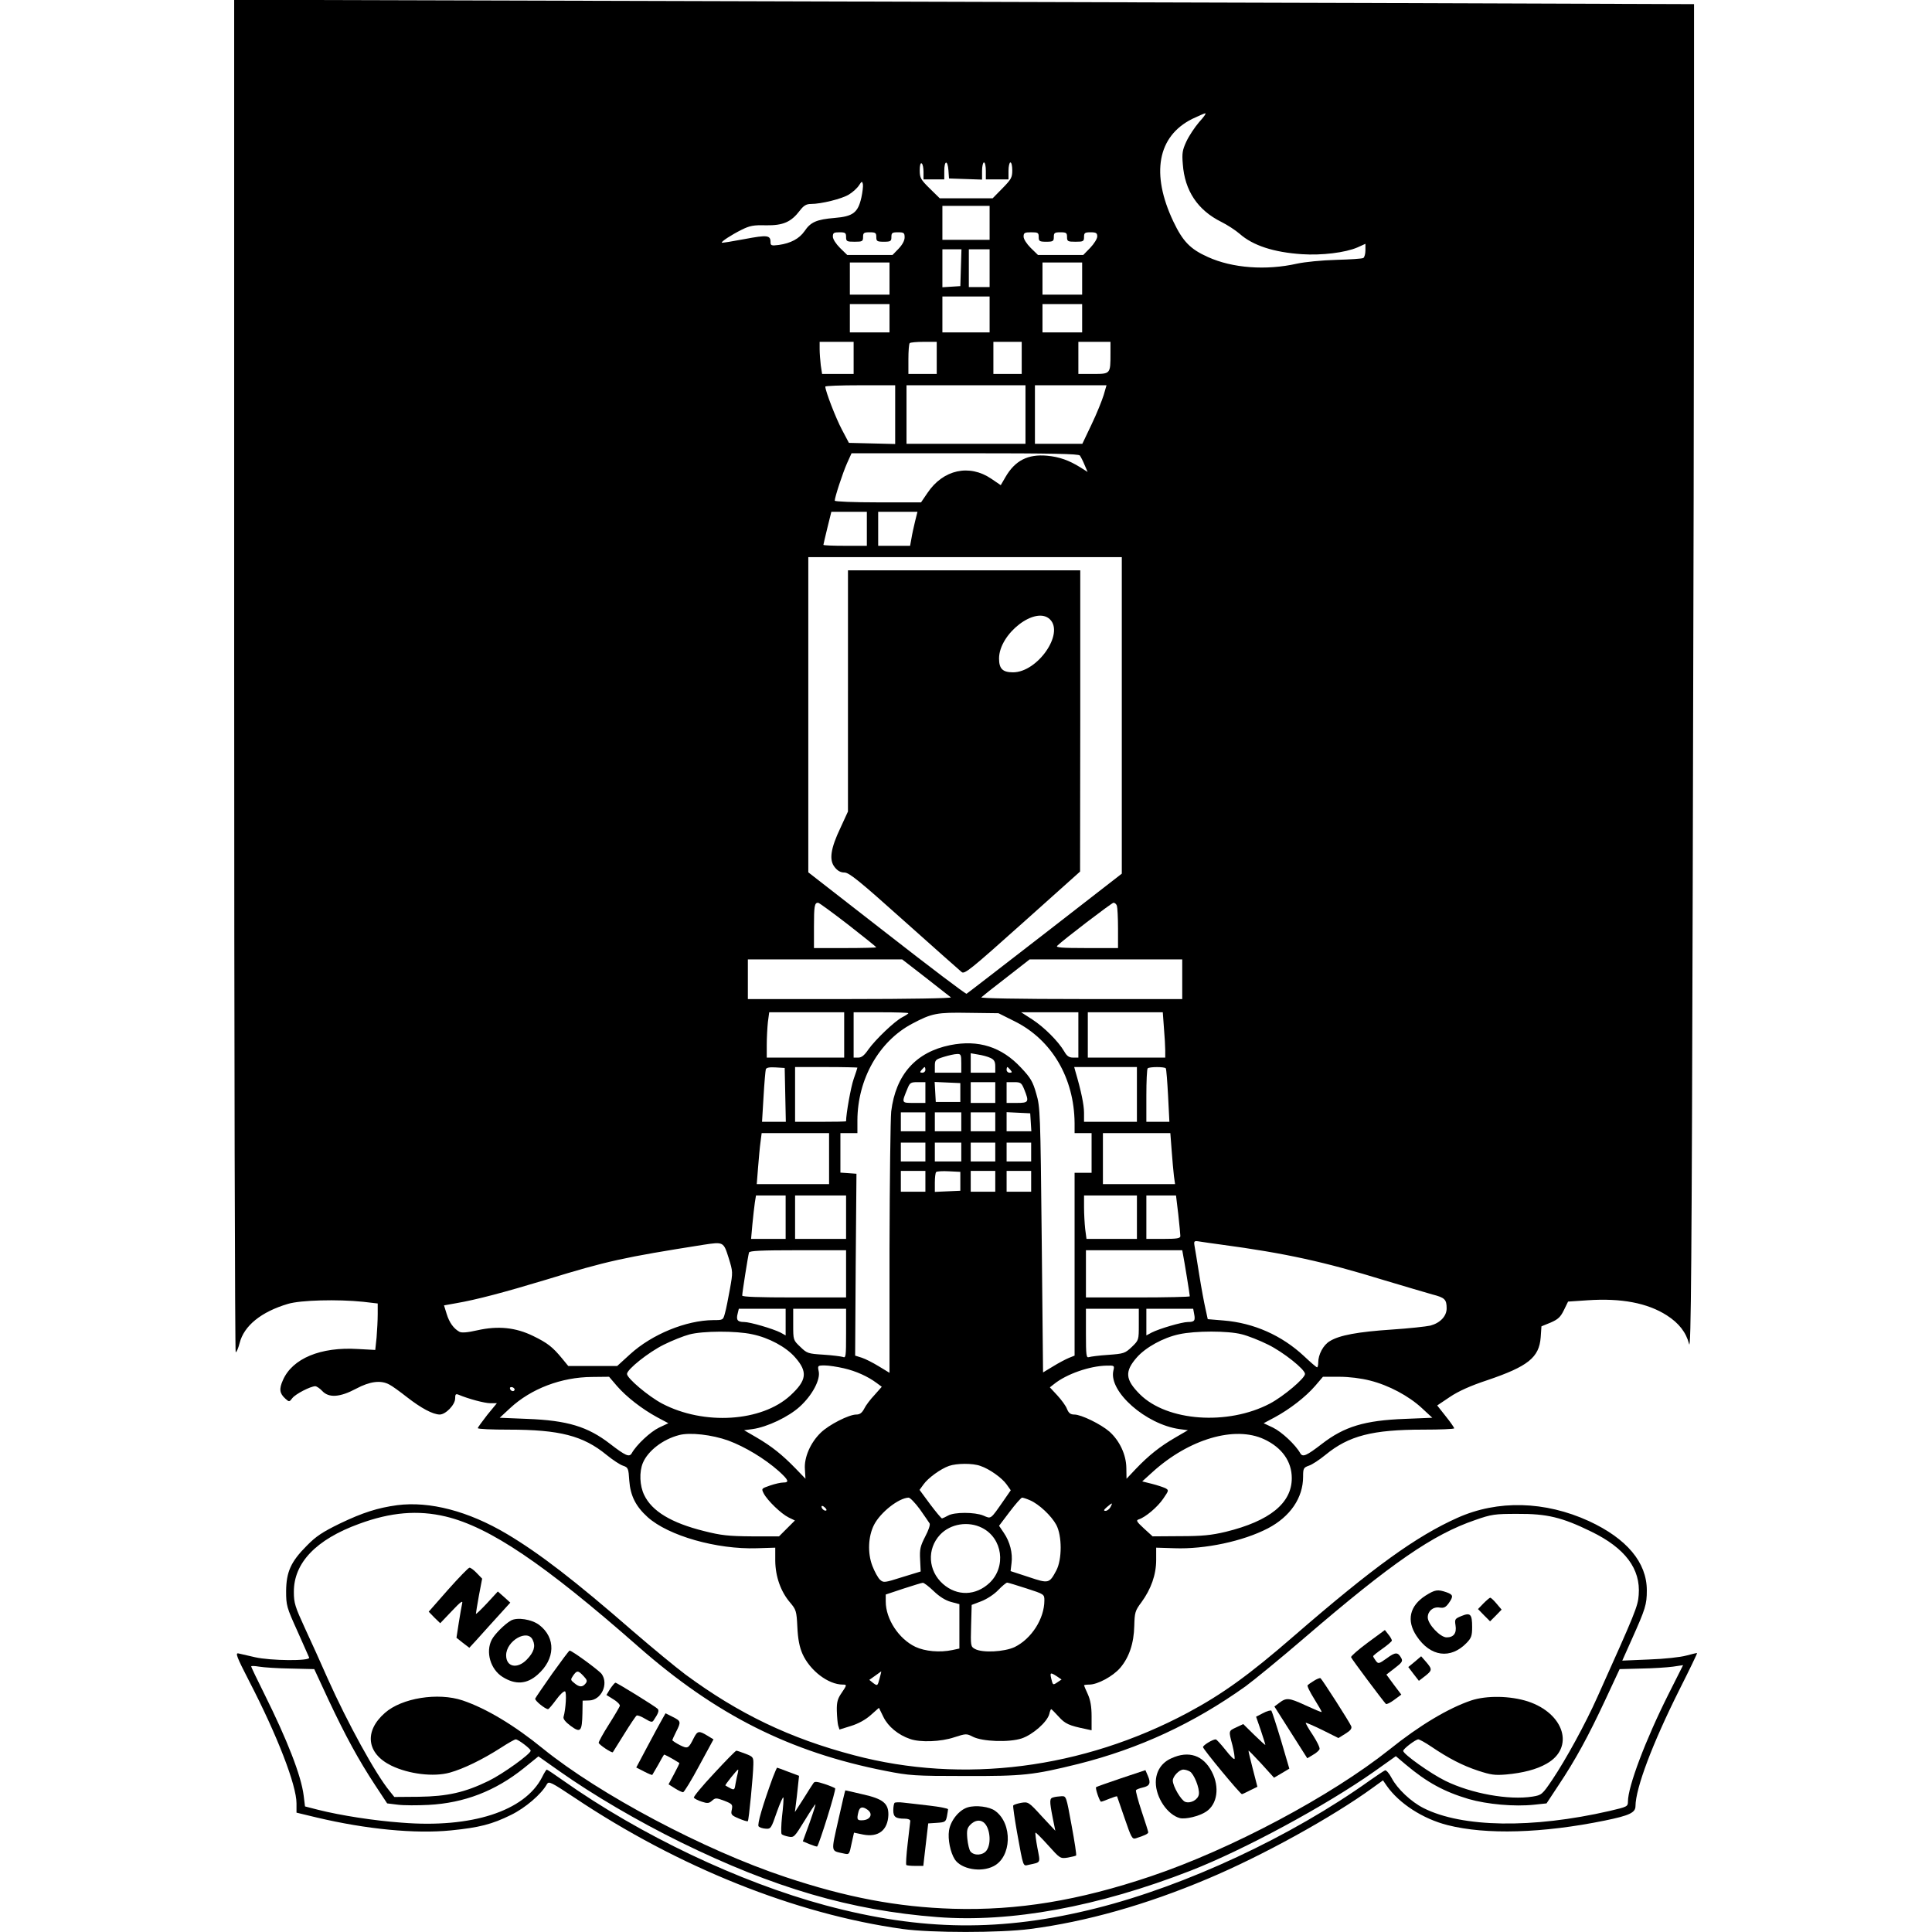
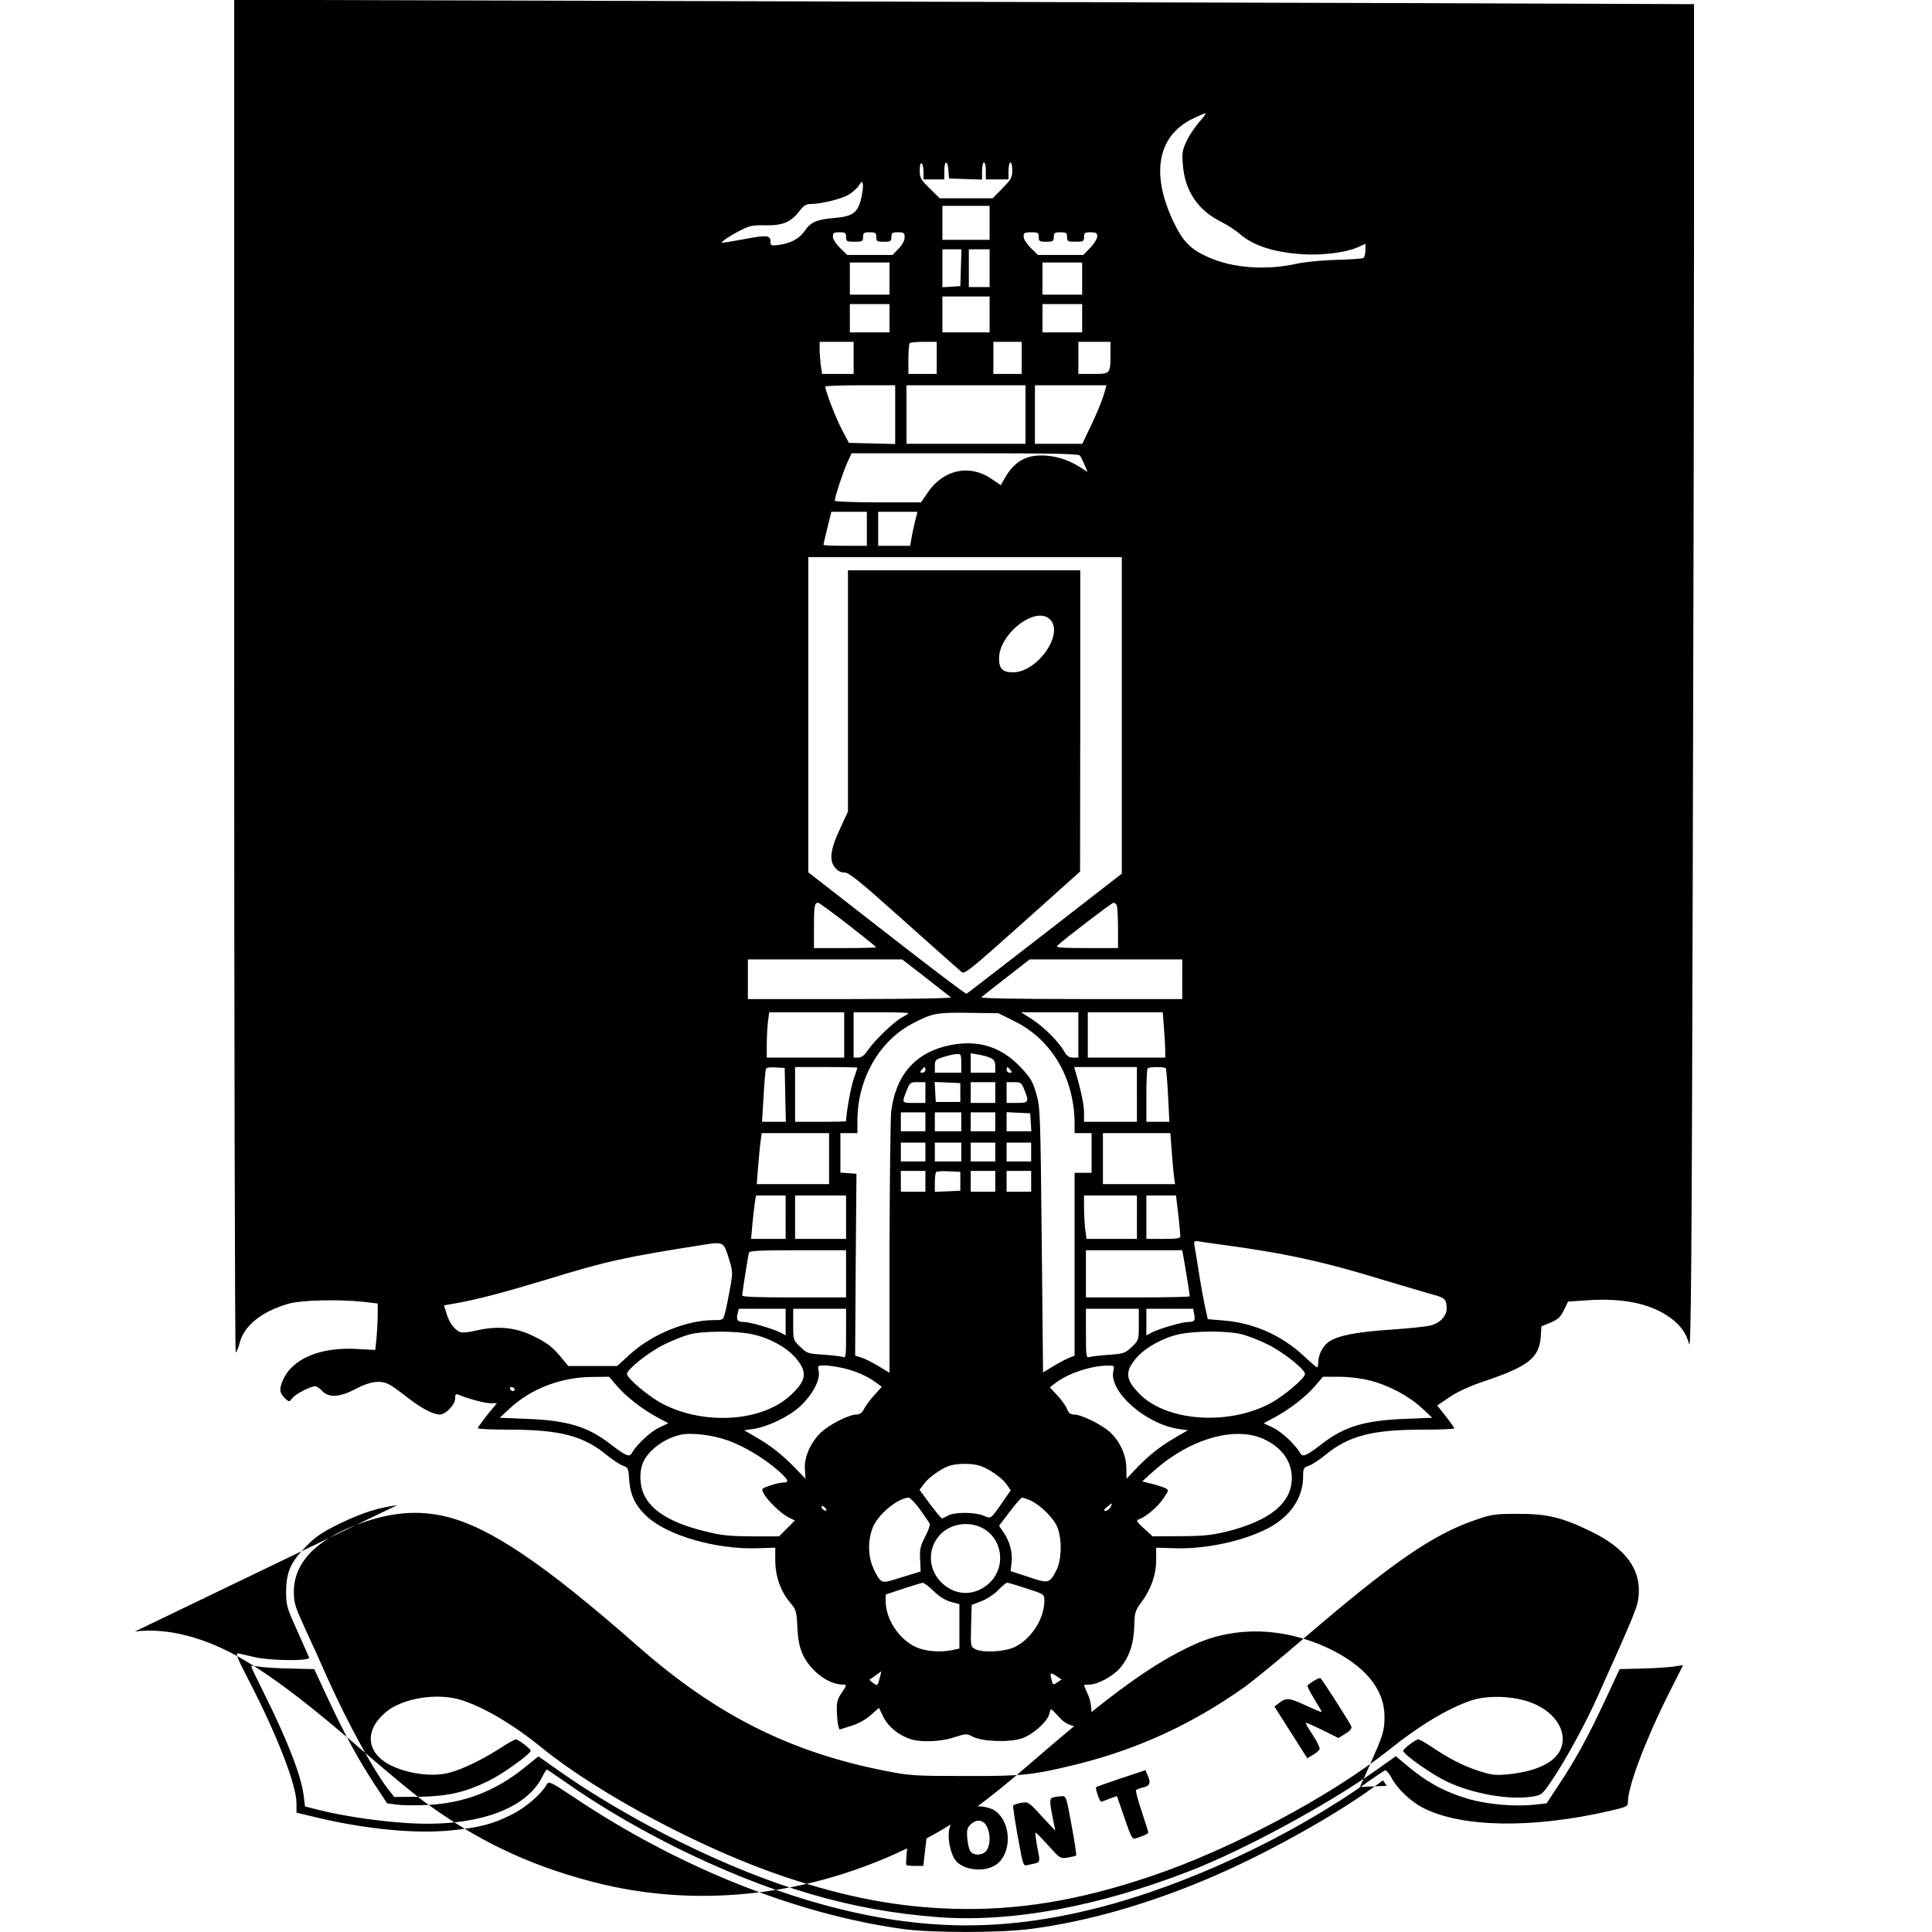
<svg xmlns="http://www.w3.org/2000/svg" version="1.0" width="1023pt" height="1023pt" viewBox="0 0 1023 1023" preserveAspectRatio="xMidYMid meet">
  <g transform="translate(0,1023) scale(0.1,-0.1)" fill="#000000" stroke="none">
    <path d="M1240 6651 c0 -1970 4 -3581 8 -3581 5 0 14 22 21 49 23 91 114 165 256 207 67 20 262 25 398 11 l77 -9 0 -56 c0 -32 -3 -87 -6 -124 l-7 -66 -93 5 c-196 12 -346 -50 -396 -165 -21 -47 -18 -70 13 -98 20 -18 21 -18 37 3 17 22 95 62 121 63 7 0 24 -11 37 -25 35 -38 94 -34 180 12 73 39 131 46 175 22 13 -6 56 -37 94 -67 76 -59 136 -91 173 -92 32 0 82 52 82 85 0 22 3 26 18 20 52 -22 138 -45 168 -45 l35 0 -51 -62 c-27 -35 -50 -66 -50 -70 0 -5 74 -8 164 -8 269 0 394 -32 518 -134 32 -26 71 -52 87 -57 27 -9 29 -14 33 -79 6 -80 34 -136 97 -193 110 -99 366 -172 579 -165 l97 3 0 -70 c1 -83 29 -163 79 -221 31 -37 34 -44 38 -129 3 -64 11 -105 27 -142 39 -88 136 -163 214 -163 22 0 22 -2 -8 -46 -20 -29 -25 -48 -24 -93 1 -31 4 -66 7 -77 l7 -22 61 19 c39 12 77 33 104 57 l44 39 24 -49 c25 -51 79 -95 141 -116 54 -19 163 -15 234 9 62 20 65 20 98 3 51 -26 192 -31 259 -9 59 20 135 87 146 129 3 14 8 26 10 26 2 0 20 -18 40 -40 34 -38 55 -47 142 -65 l32 -7 0 74 c0 51 -6 86 -20 117 -11 24 -20 45 -20 47 0 2 12 4 28 4 44 0 125 44 163 88 48 56 73 131 75 223 2 70 4 80 38 125 51 70 78 146 78 224 l0 65 97 -3 c161 -6 363 37 494 105 119 62 187 162 187 274 0 43 2 48 30 58 17 5 56 31 88 57 124 102 249 134 518 134 90 0 164 3 164 7 0 4 -20 33 -45 64 l-45 57 67 45 c46 31 111 60 199 89 215 73 274 120 282 227 l4 58 49 20 c39 17 52 29 70 66 l22 45 104 7 c177 12 316 -14 419 -80 64 -41 102 -90 118 -152 10 -39 14 438 19 2416 4 1355 7 2963 7 3571 l0 1108 -1712 6 c-942 3 -2682 8 -3865 11 l-2153 6 0 -3580z m5109 2932 c-23 -27 -53 -72 -67 -102 -21 -45 -24 -63 -19 -120 10 -141 79 -244 204 -306 32 -16 75 -44 97 -63 70 -62 180 -98 330 -108 104 -7 229 8 294 36 l42 19 0 -34 c0 -19 -5 -37 -11 -41 -6 -4 -71 -8 -144 -10 -76 -2 -165 -11 -207 -20 -164 -37 -342 -24 -472 35 -94 42 -133 83 -183 188 -120 253 -84 451 99 543 34 16 65 30 70 30 6 0 -9 -21 -33 -47z m-1459 -264 l0 -39 55 0 55 0 0 45 c0 57 18 59 22 3 l3 -43 88 -3 87 -3 0 46 c0 25 5 45 10 45 6 0 10 -20 10 -45 l0 -45 60 0 60 0 0 45 c0 25 5 45 10 45 6 0 10 -19 10 -42 0 -38 -6 -48 -52 -95 l-52 -53 -140 0 -140 0 -53 52 c-48 47 -53 57 -53 96 0 26 4 41 10 37 6 -3 10 -24 10 -46z m-329 -135 c-18 -80 -44 -100 -142 -108 -95 -8 -127 -22 -159 -70 -28 -40 -73 -64 -136 -73 -39 -5 -44 -3 -44 14 0 38 -16 40 -138 17 -64 -12 -118 -21 -120 -19 -5 5 50 41 104 68 44 22 64 26 131 24 90 -1 132 17 179 79 20 26 34 34 58 34 54 0 164 27 201 50 20 12 44 34 53 48 15 23 17 24 21 7 2 -11 -2 -43 -8 -71z m679 -134 l0 -90 -125 0 -125 0 0 90 0 90 125 0 125 0 0 -90z m-760 -75 c0 -23 4 -25 45 -25 41 0 45 2 45 25 0 22 4 25 35 25 31 0 35 -3 35 -25 0 -22 4 -25 40 -25 36 0 40 3 40 25 0 22 4 25 35 25 31 0 35 -3 35 -27 0 -17 -12 -39 -32 -60 l-32 -33 -120 0 -120 0 -38 37 c-22 22 -38 47 -38 60 0 20 5 23 35 23 31 0 35 -3 35 -25z m1020 0 c0 -22 4 -25 40 -25 36 0 40 3 40 25 0 22 4 25 35 25 31 0 35 -3 35 -25 0 -23 4 -25 45 -25 41 0 45 2 45 25 0 22 4 25 35 25 29 0 35 -4 35 -22 0 -12 -17 -39 -37 -60 l-37 -38 -120 0 -120 0 -38 37 c-22 22 -38 47 -38 60 0 20 5 23 40 23 36 0 40 -2 40 -25z m-412 -162 l-3 -98 -47 -3 -48 -3 0 100 0 101 50 0 51 0 -3 -97z m152 -3 l0 -100 -55 0 -55 0 0 100 0 100 55 0 55 0 0 -100z m-530 -55 l0 -85 -105 0 -105 0 0 85 0 85 105 0 105 0 0 -85z m1020 0 l0 -85 -105 0 -105 0 0 85 0 85 105 0 105 0 0 -85z m-490 -190 l0 -95 -125 0 -125 0 0 95 0 95 125 0 125 0 0 -95z m-530 -20 l0 -75 -105 0 -105 0 0 75 0 75 105 0 105 0 0 -75z m1020 0 l0 -75 -105 0 -105 0 0 75 0 75 105 0 105 0 0 -75z m-1210 -210 l0 -85 -84 0 -83 0 -7 46 c-3 26 -6 64 -6 85 l0 39 90 0 90 0 0 -85z m440 0 l0 -85 -75 0 -75 0 0 78 c0 43 3 82 7 85 3 4 37 7 75 7 l68 0 0 -85z m450 0 l0 -85 -75 0 -75 0 0 85 0 85 75 0 75 0 0 -85z m470 23 c0 -108 0 -108 -91 -108 l-79 0 0 85 0 85 85 0 85 0 0 -62z m-1140 -323 l0 -156 -122 3 -123 3 -37 70 c-32 60 -88 205 -88 228 0 4 83 7 185 7 l185 0 0 -155z m690 0 l0 -155 -315 0 -315 0 0 155 0 155 315 0 315 0 0 -155z m414 103 c-9 -29 -37 -99 -64 -155 l-49 -103 -125 0 -126 0 0 155 0 155 189 0 190 0 -15 -52z m-126 -320 c5 -7 17 -30 25 -50 l16 -37 -38 24 c-61 38 -112 56 -177 62 -101 9 -169 -25 -220 -113 l-25 -43 -50 34 c-116 79 -255 49 -338 -75 l-34 -50 -229 0 c-127 0 -228 4 -228 9 0 18 42 146 65 198 l24 53 599 0 c468 0 602 -3 610 -12z m-1128 -388 l0 -90 -115 0 c-63 0 -115 2 -115 5 0 3 10 44 21 90 l21 85 94 0 94 0 0 -90z m255 38 c-7 -29 -16 -70 -19 -90 l-7 -38 -84 0 -85 0 0 90 0 90 104 0 104 0 -13 -52z m1095 -1026 l0 -838 -407 -316 c-225 -174 -411 -318 -415 -320 -5 -2 -195 142 -423 320 l-415 323 0 834 0 835 830 0 830 0 0 -838z m-1449 -1108 c82 -64 149 -118 149 -120 0 -2 -74 -4 -165 -4 l-165 0 0 113 c0 110 3 127 22 127 5 0 76 -52 159 -116z m1423 100 c3 -9 6 -63 6 -120 l0 -104 -167 0 c-133 0 -164 3 -155 12 31 31 288 227 298 228 7 0 15 -7 18 -16z m-1013 -380 c68 -53 128 -101 134 -105 5 -5 -226 -9 -533 -9 l-542 0 0 105 0 105 408 0 409 0 124 -96z m1359 -9 l0 -105 -537 0 c-328 0 -533 4 -527 9 5 5 65 53 133 105 l123 96 404 0 404 0 0 -105z m-1790 -295 l0 -120 -205 0 -205 0 0 68 c0 37 3 91 6 120 l7 52 198 0 199 0 0 -120z m340 115 c0 -2 -14 -12 -32 -21 -42 -22 -142 -118 -180 -171 -21 -31 -36 -43 -53 -43 l-25 0 0 120 0 120 145 0 c80 0 145 -2 145 -5z m561 -42 c198 -98 317 -300 319 -540 l0 -53 45 0 45 0 0 -105 0 -105 -45 0 -45 0 0 -484 0 -484 -30 -12 c-17 -7 -55 -27 -84 -45 l-53 -32 -7 701 c-7 676 -8 704 -29 775 -18 64 -30 84 -80 137 -103 111 -226 150 -376 120 -182 -37 -288 -156 -312 -351 -4 -38 -8 -366 -9 -727 l0 -657 -56 34 c-31 19 -72 40 -91 46 l-35 11 3 482 4 481 -42 3 -43 3 0 105 0 104 45 0 45 0 0 68 c1 218 114 418 289 511 106 56 130 61 302 58 l156 -2 84 -42z m339 -73 l0 -120 -28 0 c-21 0 -33 8 -47 33 -31 53 -106 128 -169 169 l-59 38 151 0 152 0 0 -120z m453 38 c4 -46 7 -100 7 -120 l0 -38 -205 0 -205 0 0 120 0 120 199 0 198 0 6 -82z m-1073 -188 l0 -50 -70 0 -70 0 0 35 c0 32 3 35 48 49 26 8 57 15 70 15 20 1 22 -4 22 -49z m155 28 c19 -9 25 -19 25 -45 l0 -33 -65 0 -65 0 0 51 0 52 40 -7 c21 -3 51 -11 65 -18z m-1087 -195 l3 -143 -63 0 -63 0 8 133 c4 72 10 138 12 145 3 9 20 12 52 10 l48 -3 3 -142z m382 144 c0 -2 -9 -30 -20 -61 -15 -43 -40 -184 -40 -223 0 -2 -61 -3 -135 -3 l-135 0 0 145 0 145 165 0 c91 0 165 -2 165 -3z m360 -12 c0 -8 -7 -15 -16 -15 -14 0 -14 3 -4 15 7 8 14 15 16 15 2 0 4 -7 4 -15z m450 0 c10 -12 10 -15 -4 -15 -9 0 -16 7 -16 15 0 8 2 15 4 15 2 0 9 -7 16 -15z m670 -130 l0 -145 -140 0 -140 0 0 48 c0 41 -15 115 -46 220 l-6 22 166 0 166 0 0 -145z m153 138 c3 -5 8 -70 12 -145 l7 -138 -61 0 -61 0 0 138 c0 76 3 142 7 145 9 9 91 9 96 0z m-1273 -128 l0 -55 -61 0 c-67 0 -66 -2 -33 78 12 29 17 32 53 32 l41 0 0 -55z m185 0 l0 -50 -65 0 -65 0 -3 53 -3 53 68 -3 68 -3 0 -50z m185 0 l0 -55 -65 0 -65 0 0 55 0 55 65 0 65 0 0 -55z m154 15 c26 -65 23 -70 -39 -70 l-55 0 0 55 0 55 39 0 c36 0 40 -3 55 -40z m-524 -170 l0 -50 -65 0 -65 0 0 50 0 50 65 0 65 0 0 -50z m190 0 l0 -50 -70 0 -70 0 0 50 0 50 70 0 70 0 0 -50z m180 0 l0 -50 -65 0 -65 0 0 50 0 50 65 0 65 0 0 -50z m188 -2 l3 -48 -65 0 -66 0 0 50 0 51 63 -3 62 -3 3 -47z m-1068 -193 l0 -135 -191 0 -192 0 7 88 c4 48 9 108 13 135 l6 47 178 0 179 0 0 -135z m1814 43 c4 -51 9 -112 12 -135 l6 -43 -191 0 -191 0 0 135 0 135 179 0 178 0 7 -92z m-1304 -8 l0 -50 -65 0 -65 0 0 50 0 50 65 0 65 0 0 -50z m190 0 l0 -50 -70 0 -70 0 0 50 0 50 70 0 70 0 0 -50z m180 0 l0 -50 -65 0 -65 0 0 50 0 50 65 0 65 0 0 -50z m190 0 l0 -50 -65 0 -65 0 0 50 0 50 65 0 65 0 0 -50z m-560 -155 l0 -55 -65 0 -65 0 0 55 0 55 65 0 65 0 0 -55z m185 0 l0 -50 -67 -3 -68 -3 0 49 c0 27 3 52 7 56 4 4 34 6 68 4 l60 -3 0 -50z m185 0 l0 -55 -65 0 -65 0 0 55 0 55 65 0 65 0 0 -55z m190 0 l0 -55 -65 0 -65 0 0 55 0 55 65 0 65 0 0 -55z m-1300 -190 l0 -115 -91 0 -92 0 7 78 c4 42 10 94 13 115 l6 37 78 0 79 0 0 -115z m320 0 l0 -115 -135 0 -135 0 0 115 0 115 135 0 135 0 0 -115z m1540 0 l0 -115 -134 0 -133 0 -7 53 c-3 28 -6 80 -6 115 l0 62 140 0 140 0 0 -115z m219 15 c6 -56 11 -107 11 -115 0 -12 -18 -15 -90 -15 l-90 0 0 115 0 115 79 0 78 0 12 -100z m226 -160 c342 -46 547 -91 865 -189 107 -32 222 -66 254 -75 66 -17 76 -26 76 -74 0 -41 -34 -77 -86 -91 -22 -5 -113 -15 -204 -21 -180 -12 -278 -30 -328 -61 -35 -20 -62 -71 -62 -114 0 -14 -3 -25 -6 -25 -4 0 -35 27 -70 60 -117 109 -265 175 -425 188 l-84 7 -12 55 c-7 30 -22 111 -33 180 -11 69 -22 138 -25 153 -4 26 -3 28 28 23 17 -3 68 -10 112 -16z m-2607 -70 c23 -74 23 -76 7 -165 -9 -49 -20 -107 -26 -127 -10 -38 -10 -38 -62 -38 -144 -1 -325 -75 -441 -181 l-68 -62 -129 0 -130 0 -32 39 c-51 62 -78 83 -154 120 -92 45 -185 55 -296 30 -52 -12 -82 -14 -94 -8 -31 17 -54 49 -68 95 l-14 45 67 12 c104 18 249 56 477 125 319 98 406 117 830 184 106 16 106 16 133 -69z m622 -85 l0 -125 -275 0 c-185 0 -275 3 -275 10 0 15 31 212 36 228 3 9 63 12 259 12 l255 0 0 -125z m1784 103 c6 -29 36 -213 36 -222 0 -3 -124 -6 -275 -6 l-275 0 0 125 0 125 255 0 255 0 4 -22z m-2104 -358 l0 -71 -27 15 c-42 21 -162 56 -193 56 -35 0 -43 11 -34 45 l6 25 124 0 124 0 0 -70z m320 -61 c0 -121 -1 -131 -17 -124 -10 3 -56 9 -103 12 -81 5 -87 7 -122 41 -38 36 -38 36 -38 119 l0 83 140 0 140 0 0 -131z m1550 48 c0 -83 0 -83 -37 -119 -36 -34 -43 -36 -125 -42 -47 -3 -93 -9 -102 -12 -14 -5 -16 9 -16 125 l0 131 140 0 140 0 0 -83z m293 56 c7 -36 2 -43 -33 -43 -31 0 -151 -35 -192 -56 l-28 -15 0 71 0 70 124 0 124 0 5 -27z m-2340 -108 c88 -18 179 -67 227 -122 68 -77 62 -122 -25 -202 -152 -140 -458 -159 -679 -43 -72 38 -186 134 -186 157 0 24 114 115 195 155 44 22 105 46 135 54 71 19 247 20 333 1z m2592 0 c33 -8 96 -33 140 -55 81 -40 195 -131 195 -155 0 -23 -114 -119 -186 -157 -223 -117 -544 -94 -688 49 -78 78 -82 121 -16 196 47 53 139 104 223 122 86 19 259 19 332 0z m-2107 -180 c65 -15 127 -43 174 -78 l27 -20 -38 -43 c-22 -23 -47 -56 -55 -73 -12 -23 -24 -31 -42 -31 -39 0 -145 -54 -188 -96 -55 -53 -89 -132 -84 -194 l3 -50 -52 54 c-72 74 -126 117 -206 164 l-67 39 45 6 c78 11 191 65 250 119 66 60 110 143 100 187 -6 30 -6 31 32 31 21 0 66 -7 101 -15z m1427 -14 c-24 -110 172 -283 350 -308 l45 -6 -67 -39 c-81 -47 -140 -94 -208 -165 l-50 -53 -1 58 c-1 70 -36 144 -90 192 -45 39 -149 90 -185 90 -20 0 -30 7 -39 29 -6 17 -30 49 -51 72 l-40 43 23 18 c66 53 188 95 276 97 43 1 44 1 37 -28z m-2629 -79 c51 -59 134 -123 213 -166 l60 -32 -49 -23 c-46 -22 -120 -91 -145 -136 -13 -22 -32 -14 -115 50 -118 91 -225 124 -439 132 l-145 6 55 51 c111 103 271 164 434 165 l90 1 41 -48z m3988 28 c100 -25 206 -82 275 -146 l55 -51 -145 -6 c-214 -8 -321 -41 -439 -132 -83 -64 -102 -72 -115 -50 -25 45 -99 114 -145 136 l-49 23 60 32 c79 43 162 107 213 166 l41 48 86 0 c53 0 116 -8 163 -20z m-4530 -51 c-6 -11 -24 -2 -24 11 0 5 7 7 15 4 8 -4 12 -10 9 -15z m1133 -267 c88 -33 190 -94 266 -161 53 -48 58 -61 24 -61 -13 0 -44 -7 -70 -16 -46 -16 -46 -16 -33 -42 20 -38 93 -108 132 -127 l33 -16 -42 -42 -42 -42 -145 0 c-123 1 -161 5 -252 28 -173 43 -276 105 -317 191 -24 49 -27 122 -7 170 27 64 106 125 191 147 58 16 176 2 262 -29z m2837 7 c94 -44 146 -117 146 -206 0 -132 -117 -227 -350 -284 -76 -18 -124 -23 -241 -23 l-146 -1 -46 42 c-39 36 -43 43 -27 48 35 11 99 65 129 109 30 44 31 45 12 56 -11 5 -43 16 -71 23 l-52 13 54 49 c194 176 437 247 592 174z m-1503 -141 c48 -16 114 -63 139 -98 l22 -31 -36 -52 c-73 -105 -67 -100 -109 -82 -46 19 -154 19 -187 0 -14 -8 -28 -14 -32 -15 -4 0 -32 34 -63 75 l-56 76 21 29 c24 34 90 82 135 98 41 14 125 15 166 0z m-320 -230 c24 -34 47 -68 51 -74 5 -7 -6 -38 -23 -70 -26 -51 -30 -67 -27 -122 l3 -63 -98 -30 c-94 -30 -99 -30 -117 -14 -11 10 -29 43 -41 74 -26 68 -22 156 9 217 34 66 130 142 183 144 8 0 35 -28 60 -62z m583 48 c47 -20 113 -82 139 -130 31 -58 31 -184 0 -242 -37 -69 -40 -70 -147 -34 l-95 31 5 42 c7 52 -8 113 -41 161 l-25 37 56 74 c31 41 61 75 66 75 5 0 24 -6 42 -14z m426 -36 c-6 -11 -18 -20 -26 -20 -12 0 -10 5 7 20 30 25 32 25 19 0z m-1504 -17 c-7 -7 -26 7 -26 19 0 6 6 6 15 -2 9 -7 13 -15 11 -17z m824 -93 c109 -55 129 -206 40 -291 -73 -69 -172 -72 -247 -6 -79 70 -86 185 -15 261 55 58 149 73 222 36z m-256 -335 c30 -29 62 -49 91 -57 l45 -12 0 -118 0 -117 -37 -8 c-67 -14 -145 -7 -196 17 -88 42 -157 147 -157 240 l0 37 93 31 c50 16 97 31 103 31 6 1 32 -19 58 -44z m492 14 c93 -30 94 -31 94 -63 0 -97 -68 -203 -157 -247 -55 -26 -172 -32 -211 -10 -22 12 -23 16 -20 123 l3 110 50 19 c29 11 68 36 90 59 21 22 43 40 48 40 4 0 51 -14 103 -31z m-779 -478 c-10 -38 -11 -39 -33 -23 l-21 17 31 22 c17 12 31 22 32 23 1 0 -3 -18 -9 -39z m939 13 l25 -17 -21 -14 c-25 -17 -25 -17 -34 20 -7 31 -4 33 30 11z" />
    <path d="M4490 6571 l0 -638 -40 -87 c-52 -109 -61 -170 -30 -208 15 -19 31 -28 51 -28 25 0 78 -43 317 -257 158 -141 295 -263 304 -270 15 -13 47 13 322 259 l305 273 1 798 0 797 -615 0 -615 0 0 -639z m1070 379 c76 -76 -67 -280 -196 -280 -55 0 -74 19 -74 73 0 132 195 282 270 207z" />
-     <path d="M2103 2260 c-103 -14 -182 -39 -303 -97 -92 -45 -126 -67 -175 -117 -85 -85 -109 -139 -110 -241 0 -76 3 -86 59 -210 32 -71 60 -136 63 -142 7 -19 -204 -17 -287 2 -36 8 -75 17 -87 20 -18 4 -11 -16 57 -148 149 -288 250 -550 250 -646 l0 -49 108 -26 c262 -62 521 -87 710 -68 149 15 217 32 318 82 76 37 161 110 190 163 10 17 23 10 145 -71 553 -370 1172 -617 1738 -696 151 -21 515 -21 676 0 294 38 614 128 940 266 288 121 661 327 874 482 l54 39 20 -29 c65 -93 191 -175 322 -208 204 -52 504 -43 832 24 132 27 163 42 163 77 1 95 89 329 231 613 54 107 97 196 95 197 -1 1 -26 -5 -56 -13 -32 -9 -115 -18 -198 -21 l-142 -6 51 114 c72 161 79 183 79 258 0 148 -106 274 -307 367 -232 106 -482 113 -696 17 -217 -97 -445 -261 -866 -626 -237 -206 -379 -308 -562 -406 -556 -297 -1189 -378 -1767 -225 -339 89 -610 219 -892 427 -52 39 -178 143 -280 231 -303 264 -492 410 -665 513 -205 122 -410 175 -582 153z m257 -60 c233 -56 522 -251 1020 -689 412 -362 804 -559 1309 -658 127 -25 154 -27 421 -27 309 -1 361 5 600 64 322 81 609 214 884 410 44 32 187 149 316 260 460 395 678 545 900 621 88 31 105 33 225 33 156 1 236 -18 391 -94 179 -87 262 -197 251 -335 -4 -60 -17 -92 -218 -539 -63 -142 -169 -335 -239 -439 -54 -80 -57 -82 -105 -90 -126 -20 -324 16 -461 83 -78 38 -224 142 -224 159 0 11 66 61 80 61 6 0 37 -17 68 -38 93 -63 167 -101 249 -128 67 -22 88 -25 148 -20 89 8 162 27 214 57 150 84 95 266 -99 330 -94 30 -218 32 -300 5 -121 -41 -274 -132 -433 -260 -309 -246 -838 -528 -1263 -671 -383 -129 -705 -182 -1048 -172 -293 9 -564 60 -887 168 -431 143 -985 438 -1284 680 -152 124 -301 213 -425 255 -131 44 -323 13 -412 -66 -111 -97 -97 -215 34 -279 93 -45 224 -61 310 -37 72 20 173 69 271 132 37 24 72 44 78 44 13 0 79 -50 79 -60 0 -17 -147 -123 -223 -160 -125 -61 -218 -82 -370 -84 l-129 -1 -24 30 c-76 92 -224 363 -328 595 -35 80 -90 201 -122 270 -51 111 -58 132 -58 190 -1 154 117 278 345 361 168 62 312 74 459 39z m-820 -805 l124 -3 76 -164 c90 -191 158 -316 246 -450 l64 -97 57 -7 c31 -4 104 -4 162 -1 189 10 353 73 504 194 l78 63 112 -79 c177 -125 414 -264 642 -376 491 -241 901 -361 1358 -396 390 -30 849 54 1342 246 282 110 715 344 972 525 l114 81 52 -44 c113 -95 203 -144 334 -183 98 -28 241 -41 346 -30 l66 7 64 97 c88 132 156 256 247 451 l76 163 114 3 c63 1 139 6 168 10 l54 8 -77 -153 c-122 -243 -215 -490 -215 -569 0 -27 -4 -28 -97 -50 -409 -94 -781 -88 -985 15 -66 33 -139 102 -169 159 -13 25 -29 43 -35 41 -7 -3 -43 -27 -80 -53 -417 -298 -975 -558 -1449 -677 -500 -126 -926 -121 -1433 15 -457 123 -981 372 -1390 661 -45 32 -84 58 -87 58 -2 0 -14 -18 -25 -41 -92 -179 -373 -270 -743 -240 -150 11 -322 38 -442 68 l-70 18 -7 57 c-13 106 -87 295 -209 540 -38 76 -69 141 -69 144 0 4 19 3 43 -1 23 -4 98 -9 167 -10z" />
+     <path d="M2103 2260 c-103 -14 -182 -39 -303 -97 -92 -45 -126 -67 -175 -117 -85 -85 -109 -139 -110 -241 0 -76 3 -86 59 -210 32 -71 60 -136 63 -142 7 -19 -204 -17 -287 2 -36 8 -75 17 -87 20 -18 4 -11 -16 57 -148 149 -288 250 -550 250 -646 l0 -49 108 -26 c262 -62 521 -87 710 -68 149 15 217 32 318 82 76 37 161 110 190 163 10 17 23 10 145 -71 553 -370 1172 -617 1738 -696 151 -21 515 -21 676 0 294 38 614 128 940 266 288 121 661 327 874 482 l54 39 20 -29 l-142 -6 51 114 c72 161 79 183 79 258 0 148 -106 274 -307 367 -232 106 -482 113 -696 17 -217 -97 -445 -261 -866 -626 -237 -206 -379 -308 -562 -406 -556 -297 -1189 -378 -1767 -225 -339 89 -610 219 -892 427 -52 39 -178 143 -280 231 -303 264 -492 410 -665 513 -205 122 -410 175 -582 153z m257 -60 c233 -56 522 -251 1020 -689 412 -362 804 -559 1309 -658 127 -25 154 -27 421 -27 309 -1 361 5 600 64 322 81 609 214 884 410 44 32 187 149 316 260 460 395 678 545 900 621 88 31 105 33 225 33 156 1 236 -18 391 -94 179 -87 262 -197 251 -335 -4 -60 -17 -92 -218 -539 -63 -142 -169 -335 -239 -439 -54 -80 -57 -82 -105 -90 -126 -20 -324 16 -461 83 -78 38 -224 142 -224 159 0 11 66 61 80 61 6 0 37 -17 68 -38 93 -63 167 -101 249 -128 67 -22 88 -25 148 -20 89 8 162 27 214 57 150 84 95 266 -99 330 -94 30 -218 32 -300 5 -121 -41 -274 -132 -433 -260 -309 -246 -838 -528 -1263 -671 -383 -129 -705 -182 -1048 -172 -293 9 -564 60 -887 168 -431 143 -985 438 -1284 680 -152 124 -301 213 -425 255 -131 44 -323 13 -412 -66 -111 -97 -97 -215 34 -279 93 -45 224 -61 310 -37 72 20 173 69 271 132 37 24 72 44 78 44 13 0 79 -50 79 -60 0 -17 -147 -123 -223 -160 -125 -61 -218 -82 -370 -84 l-129 -1 -24 30 c-76 92 -224 363 -328 595 -35 80 -90 201 -122 270 -51 111 -58 132 -58 190 -1 154 117 278 345 361 168 62 312 74 459 39z m-820 -805 l124 -3 76 -164 c90 -191 158 -316 246 -450 l64 -97 57 -7 c31 -4 104 -4 162 -1 189 10 353 73 504 194 l78 63 112 -79 c177 -125 414 -264 642 -376 491 -241 901 -361 1358 -396 390 -30 849 54 1342 246 282 110 715 344 972 525 l114 81 52 -44 c113 -95 203 -144 334 -183 98 -28 241 -41 346 -30 l66 7 64 97 c88 132 156 256 247 451 l76 163 114 3 c63 1 139 6 168 10 l54 8 -77 -153 c-122 -243 -215 -490 -215 -569 0 -27 -4 -28 -97 -50 -409 -94 -781 -88 -985 15 -66 33 -139 102 -169 159 -13 25 -29 43 -35 41 -7 -3 -43 -27 -80 -53 -417 -298 -975 -558 -1449 -677 -500 -126 -926 -121 -1433 15 -457 123 -981 372 -1390 661 -45 32 -84 58 -87 58 -2 0 -14 -18 -25 -41 -92 -179 -373 -270 -743 -240 -150 11 -322 38 -442 68 l-70 18 -7 57 c-13 106 -87 295 -209 540 -38 76 -69 141 -69 144 0 4 19 3 43 -1 23 -4 98 -9 167 -10z" />
    <path d="M2372 1812 l-102 -116 30 -31 31 -30 61 64 c47 50 60 59 55 40 -3 -13 -11 -59 -18 -103 l-12 -78 34 -27 c18 -14 34 -26 34 -26 1 0 50 54 109 120 l108 119 -33 30 -33 29 -58 -63 c-32 -34 -58 -59 -58 -55 0 4 7 47 16 97 l17 89 -29 30 c-15 16 -33 29 -38 28 -6 0 -57 -53 -114 -117z" />
-     <path d="M7548 1781 c-84 -54 -102 -132 -47 -214 73 -110 180 -124 265 -36 25 26 29 38 29 84 0 68 -9 78 -57 58 -34 -14 -36 -17 -31 -49 7 -42 -10 -64 -47 -64 -34 0 -100 70 -100 106 0 33 28 57 62 52 23 -4 33 1 49 23 26 37 24 45 -12 58 -47 16 -60 14 -111 -18z" />
    <path d="M7855 1740 l-29 -30 32 -33 32 -32 31 31 30 31 -26 31 c-15 18 -30 32 -34 32 -4 0 -20 -14 -36 -30z" />
    <path d="M2705 1649 c-33 -19 -86 -72 -101 -101 -34 -65 -7 -158 58 -198 68 -42 127 -38 184 12 95 83 98 196 9 264 -40 30 -117 42 -150 23z m116 -103 c16 -33 6 -65 -32 -104 -50 -51 -109 -39 -109 23 0 77 114 142 141 81z" />
-     <path d="M7242 1532 c-50 -37 -90 -72 -88 -77 3 -10 168 -230 184 -247 4 -4 24 6 44 21 l38 28 -40 53 -39 53 44 34 c38 29 44 37 35 53 -18 33 -31 33 -76 0 -43 -31 -46 -31 -59 -14 -8 11 -14 21 -14 24 -1 3 22 21 49 40 27 19 50 39 50 43 0 5 -8 20 -19 33 l-18 23 -91 -67z" />
    <path d="M2924 1368 c-47 -67 -88 -127 -90 -132 -4 -10 53 -56 68 -56 4 0 23 23 43 50 20 28 41 47 47 44 9 -6 4 -93 -8 -135 -3 -11 10 -27 38 -48 52 -38 60 -30 62 68 l1 66 34 1 c64 1 105 86 67 140 -14 19 -157 124 -170 124 -3 0 -44 -55 -92 -122z m166 -13 c19 -20 21 -27 10 -40 -16 -20 -33 -19 -59 3 -20 16 -21 18 -6 40 20 28 26 28 55 -3z" />
    <path d="M7491 1431 l-34 -28 28 -37 28 -36 30 23 c41 32 42 37 10 75 l-28 32 -34 -29z" />
    <path d="M6957 1330 c-15 -9 -30 -20 -33 -23 -4 -4 12 -36 35 -73 23 -37 41 -68 39 -69 -2 -2 -41 15 -87 36 -87 40 -100 41 -139 11 l-24 -18 87 -137 87 -137 30 18 c17 9 32 23 35 30 3 7 -13 40 -35 74 -23 34 -40 64 -38 66 2 1 42 -16 89 -39 l84 -42 37 23 c26 16 35 27 31 39 -8 21 -155 250 -163 255 -4 2 -19 -4 -35 -14z" />
    <path d="M3231 1288 l-20 -33 37 -23 c20 -12 36 -28 34 -35 -2 -6 -28 -51 -58 -98 -30 -47 -54 -91 -54 -97 0 -9 70 -56 75 -50 1 2 28 45 60 96 31 50 61 95 66 98 5 3 25 -5 45 -17 30 -18 38 -20 45 -8 26 38 30 52 21 61 -13 13 -215 138 -223 138 -4 0 -16 -15 -28 -32z" />
-     <path d="M6688 1159 l-37 -19 25 -72 c13 -39 24 -74 24 -77 0 -3 -26 21 -58 52 l-59 58 -36 -17 c-43 -20 -42 -17 -21 -96 8 -33 13 -65 11 -71 -2 -6 -23 15 -47 46 -25 31 -48 57 -53 57 -16 0 -67 -31 -67 -41 0 -11 197 -249 206 -249 3 0 22 9 43 20 l39 19 -24 93 c-13 51 -24 95 -23 98 0 3 30 -28 68 -69 l67 -74 41 24 40 24 -44 150 c-25 83 -48 153 -51 157 -4 3 -24 -2 -44 -13z" />
    <path d="M3507 1128 c-10 -17 -45 -82 -78 -144 l-60 -113 41 -21 c23 -12 43 -20 44 -18 1 2 15 26 31 53 15 28 29 52 31 54 2 2 40 -18 81 -44 2 -1 -11 -27 -27 -57 l-30 -56 33 -21 c19 -12 39 -21 44 -21 5 0 44 63 85 140 l76 140 -33 20 c-44 27 -52 25 -71 -12 -29 -58 -32 -59 -75 -38 -21 11 -39 23 -39 26 0 2 9 22 20 44 27 53 26 57 -18 79 l-38 19 -17 -30z" />
    <path d="M3781 840 c-62 -66 -110 -124 -107 -129 4 -5 22 -15 42 -21 30 -10 38 -9 54 5 18 16 22 16 65 0 43 -17 45 -20 40 -47 -6 -26 -3 -30 37 -47 24 -10 45 -17 48 -14 5 5 28 239 29 299 1 40 -1 42 -42 58 -23 9 -45 16 -48 16 -4 0 -57 -54 -118 -120z m126 3 c-3 -10 -8 -35 -12 -56 -5 -35 -7 -36 -28 -26 -12 7 -24 13 -26 15 -3 3 61 83 67 84 2 0 1 -8 -1 -17z" />
-     <path d="M6203 920 c-53 -23 -83 -70 -83 -128 0 -80 62 -172 128 -189 30 -7 102 10 138 34 60 39 73 130 31 211 -45 88 -123 114 -214 72z m97 -70 c22 -12 53 -89 48 -121 -4 -28 -43 -50 -72 -40 -22 8 -66 83 -66 113 0 22 34 58 56 58 8 0 24 -4 34 -10z" />
    <path d="M4092 818 c-53 -145 -84 -250 -75 -259 6 -6 22 -11 38 -12 26 -2 29 2 58 87 17 48 33 84 35 78 2 -6 -1 -50 -7 -99 -5 -48 -6 -91 -2 -95 3 -4 20 -10 36 -13 29 -6 32 -2 85 84 30 49 56 89 58 87 1 -2 -13 -47 -32 -100 l-35 -96 36 -15 c20 -8 38 -14 40 -12 11 12 102 302 95 308 -4 3 -29 14 -57 23 -40 13 -52 14 -58 4 -5 -7 -29 -44 -53 -83 l-45 -70 5 40 c3 22 8 65 11 96 l6 56 -56 21 c-31 12 -58 22 -60 22 -2 0 -12 -24 -23 -52z" />
    <path d="M5936 814 c-71 -24 -130 -45 -132 -47 -6 -5 19 -77 26 -77 4 0 24 7 45 16 20 8 38 14 40 12 1 -2 19 -54 40 -116 35 -102 40 -112 59 -106 47 15 66 24 66 32 0 4 -16 55 -35 111 -19 57 -32 107 -30 112 3 4 19 10 36 14 37 8 44 23 27 62 l-13 30 -129 -43z" />
    <path d="M4439 593 c-39 -174 -41 -162 27 -177 31 -7 31 -7 43 52 l13 58 48 -10 c81 -16 131 23 134 104 1 61 -28 85 -136 109 -49 12 -91 21 -92 21 -1 0 -18 -71 -37 -157z m155 54 c29 -21 16 -51 -22 -55 -34 -3 -37 3 -26 46 7 25 22 28 48 9z" />
    <path d="M5578 713 c-21 -5 -22 -16 -4 -108 l14 -69 -72 77 c-69 76 -72 77 -109 71 -21 -4 -39 -10 -42 -14 -2 -4 7 -67 20 -141 35 -193 31 -180 63 -173 65 14 61 7 45 90 -8 42 -12 78 -10 80 2 2 32 -28 67 -67 63 -70 64 -71 104 -65 22 4 42 9 44 11 3 2 -8 74 -24 160 -28 153 -28 155 -53 154 -15 -1 -34 -3 -43 -6z" />
    <path d="M4737 684 c-4 -4 -7 -22 -7 -40 0 -35 13 -44 61 -44 17 0 29 -5 29 -12 -1 -7 -7 -61 -14 -121 -7 -59 -10 -110 -7 -112 2 -3 24 -5 47 -5 l43 0 6 53 c3 28 9 79 13 112 l7 60 46 3 c43 3 47 5 53 34 3 17 6 34 6 38 0 4 -44 13 -97 19 -54 6 -116 14 -139 16 -22 3 -43 2 -47 -1z" />
    <path d="M5124 660 c-46 -14 -91 -70 -99 -123 -7 -46 7 -116 31 -153 34 -51 137 -70 204 -36 97 48 103 225 10 293 -30 23 -103 32 -146 19z m82 -78 c35 -23 46 -111 18 -150 -18 -26 -65 -30 -85 -6 -7 8 -14 39 -17 68 -4 45 -1 57 17 75 21 21 47 27 67 13z" />
  </g>
</svg>